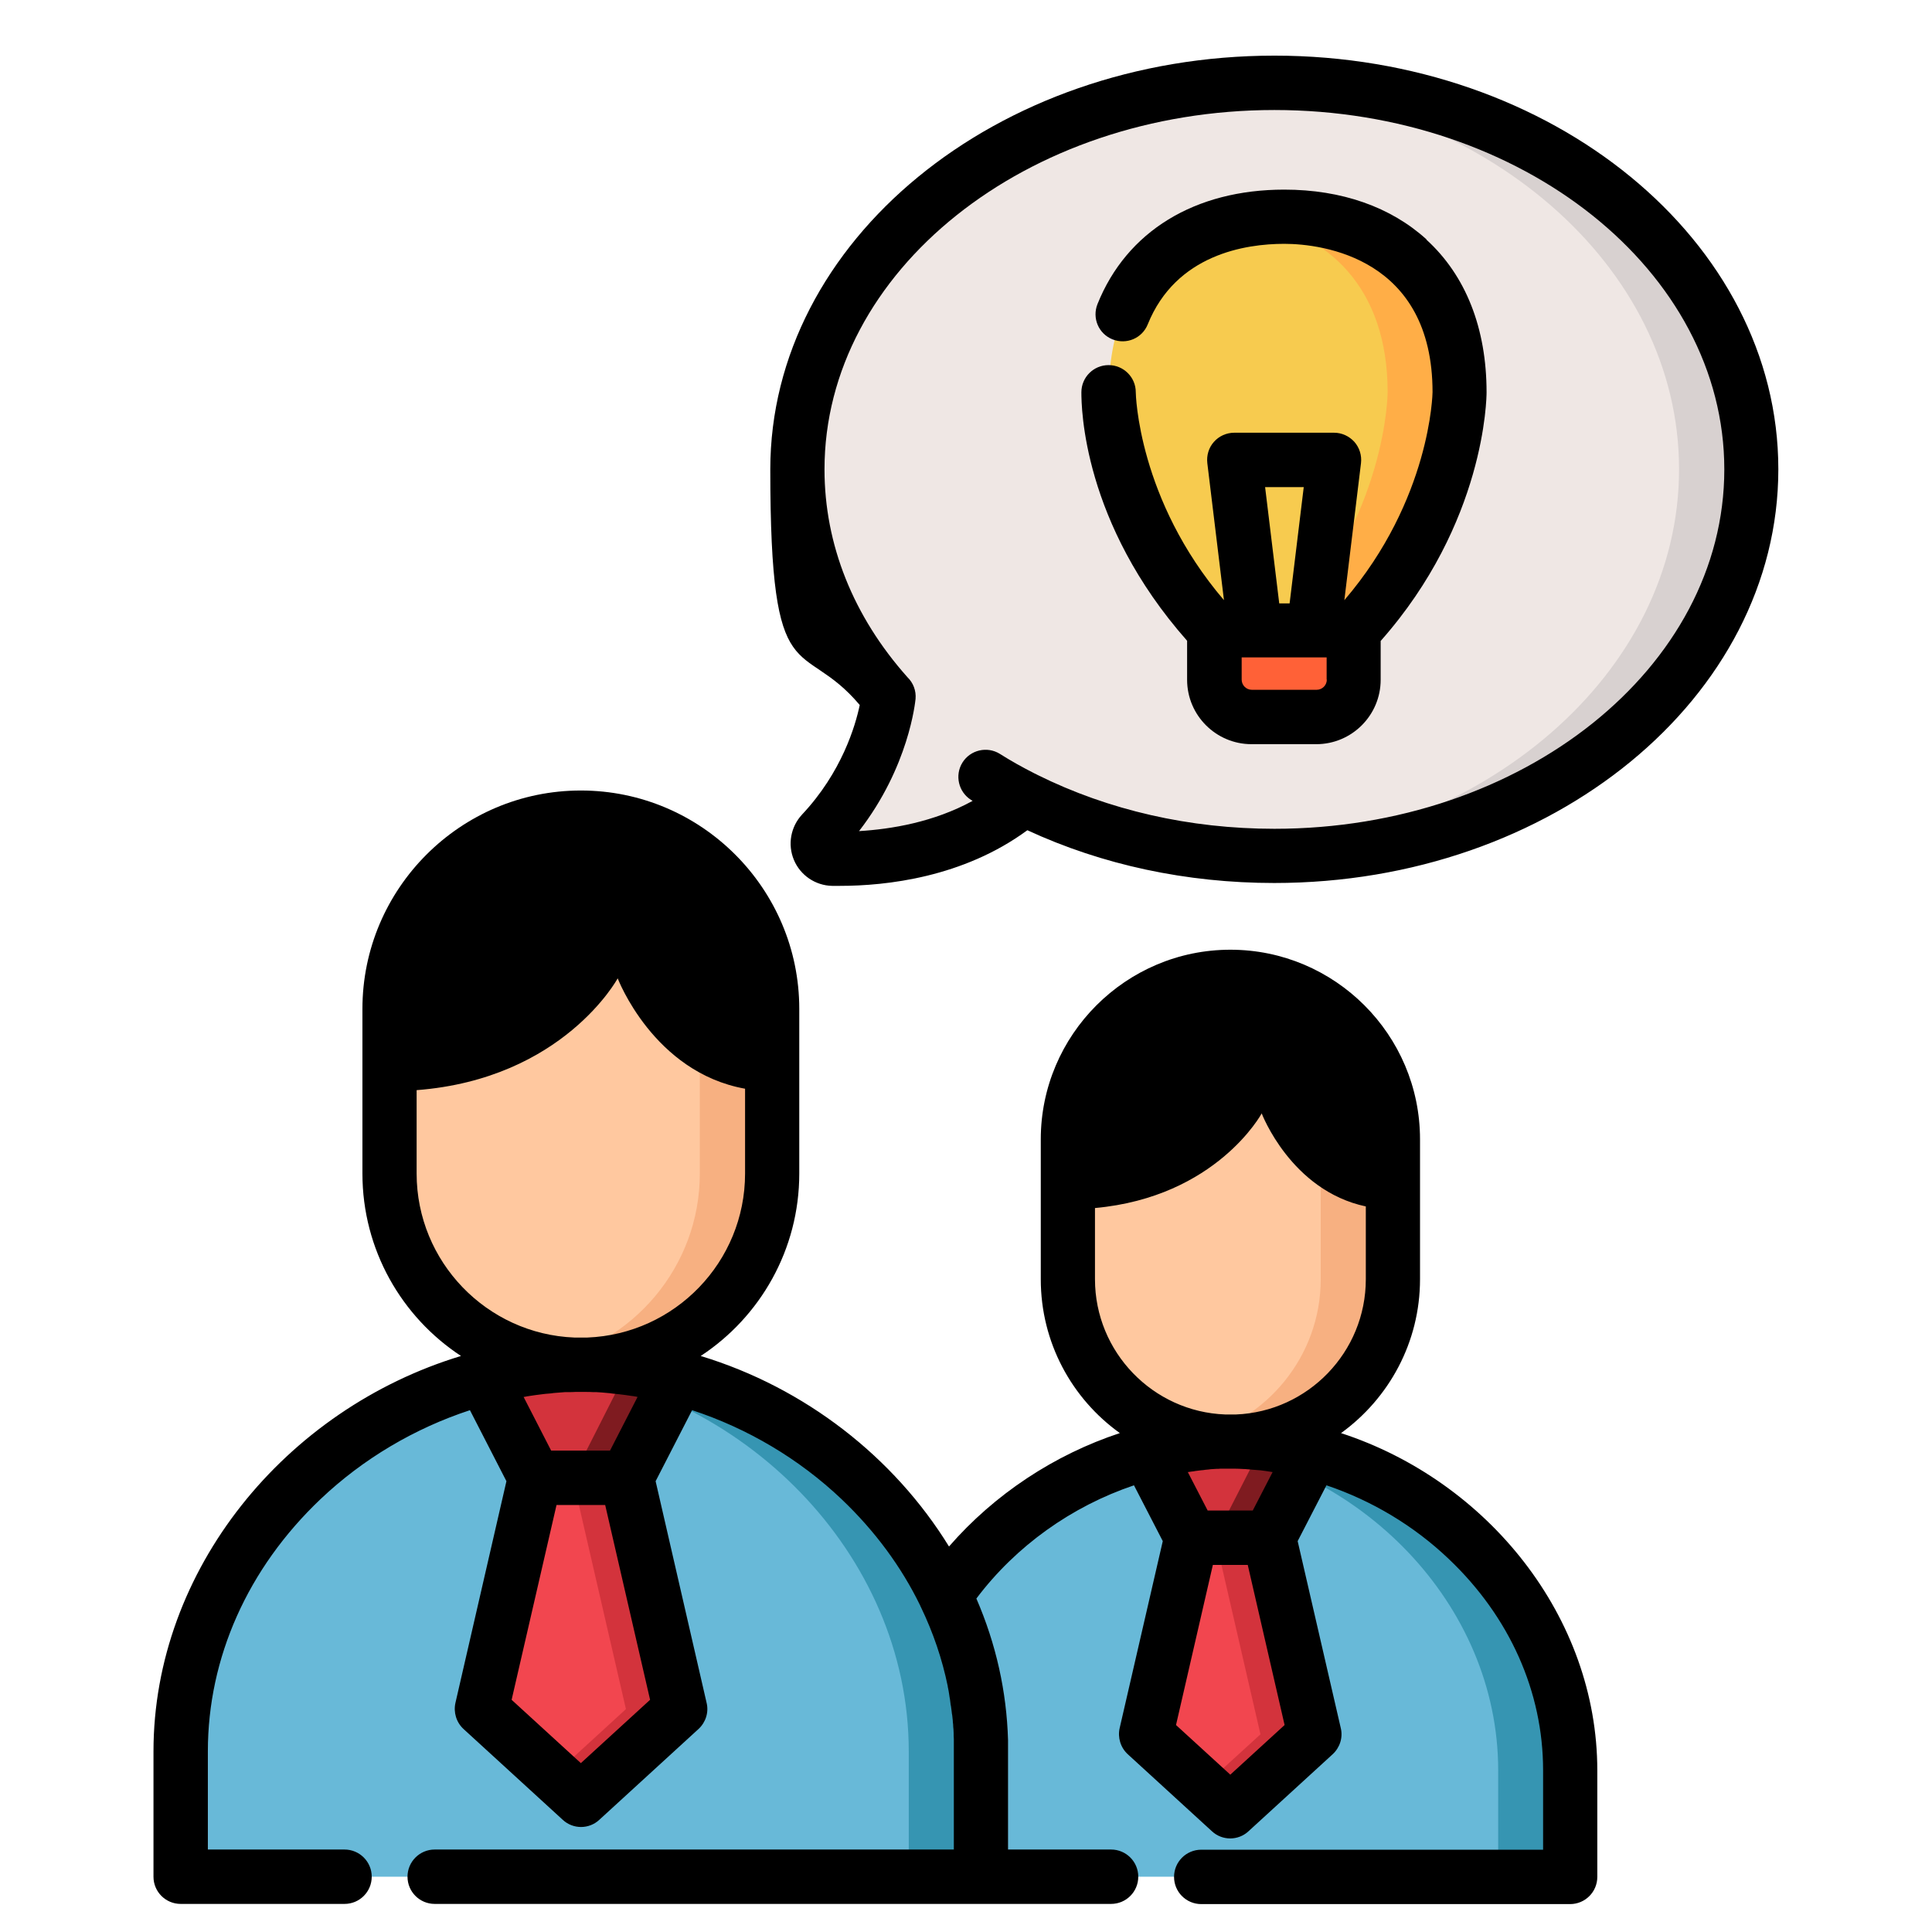
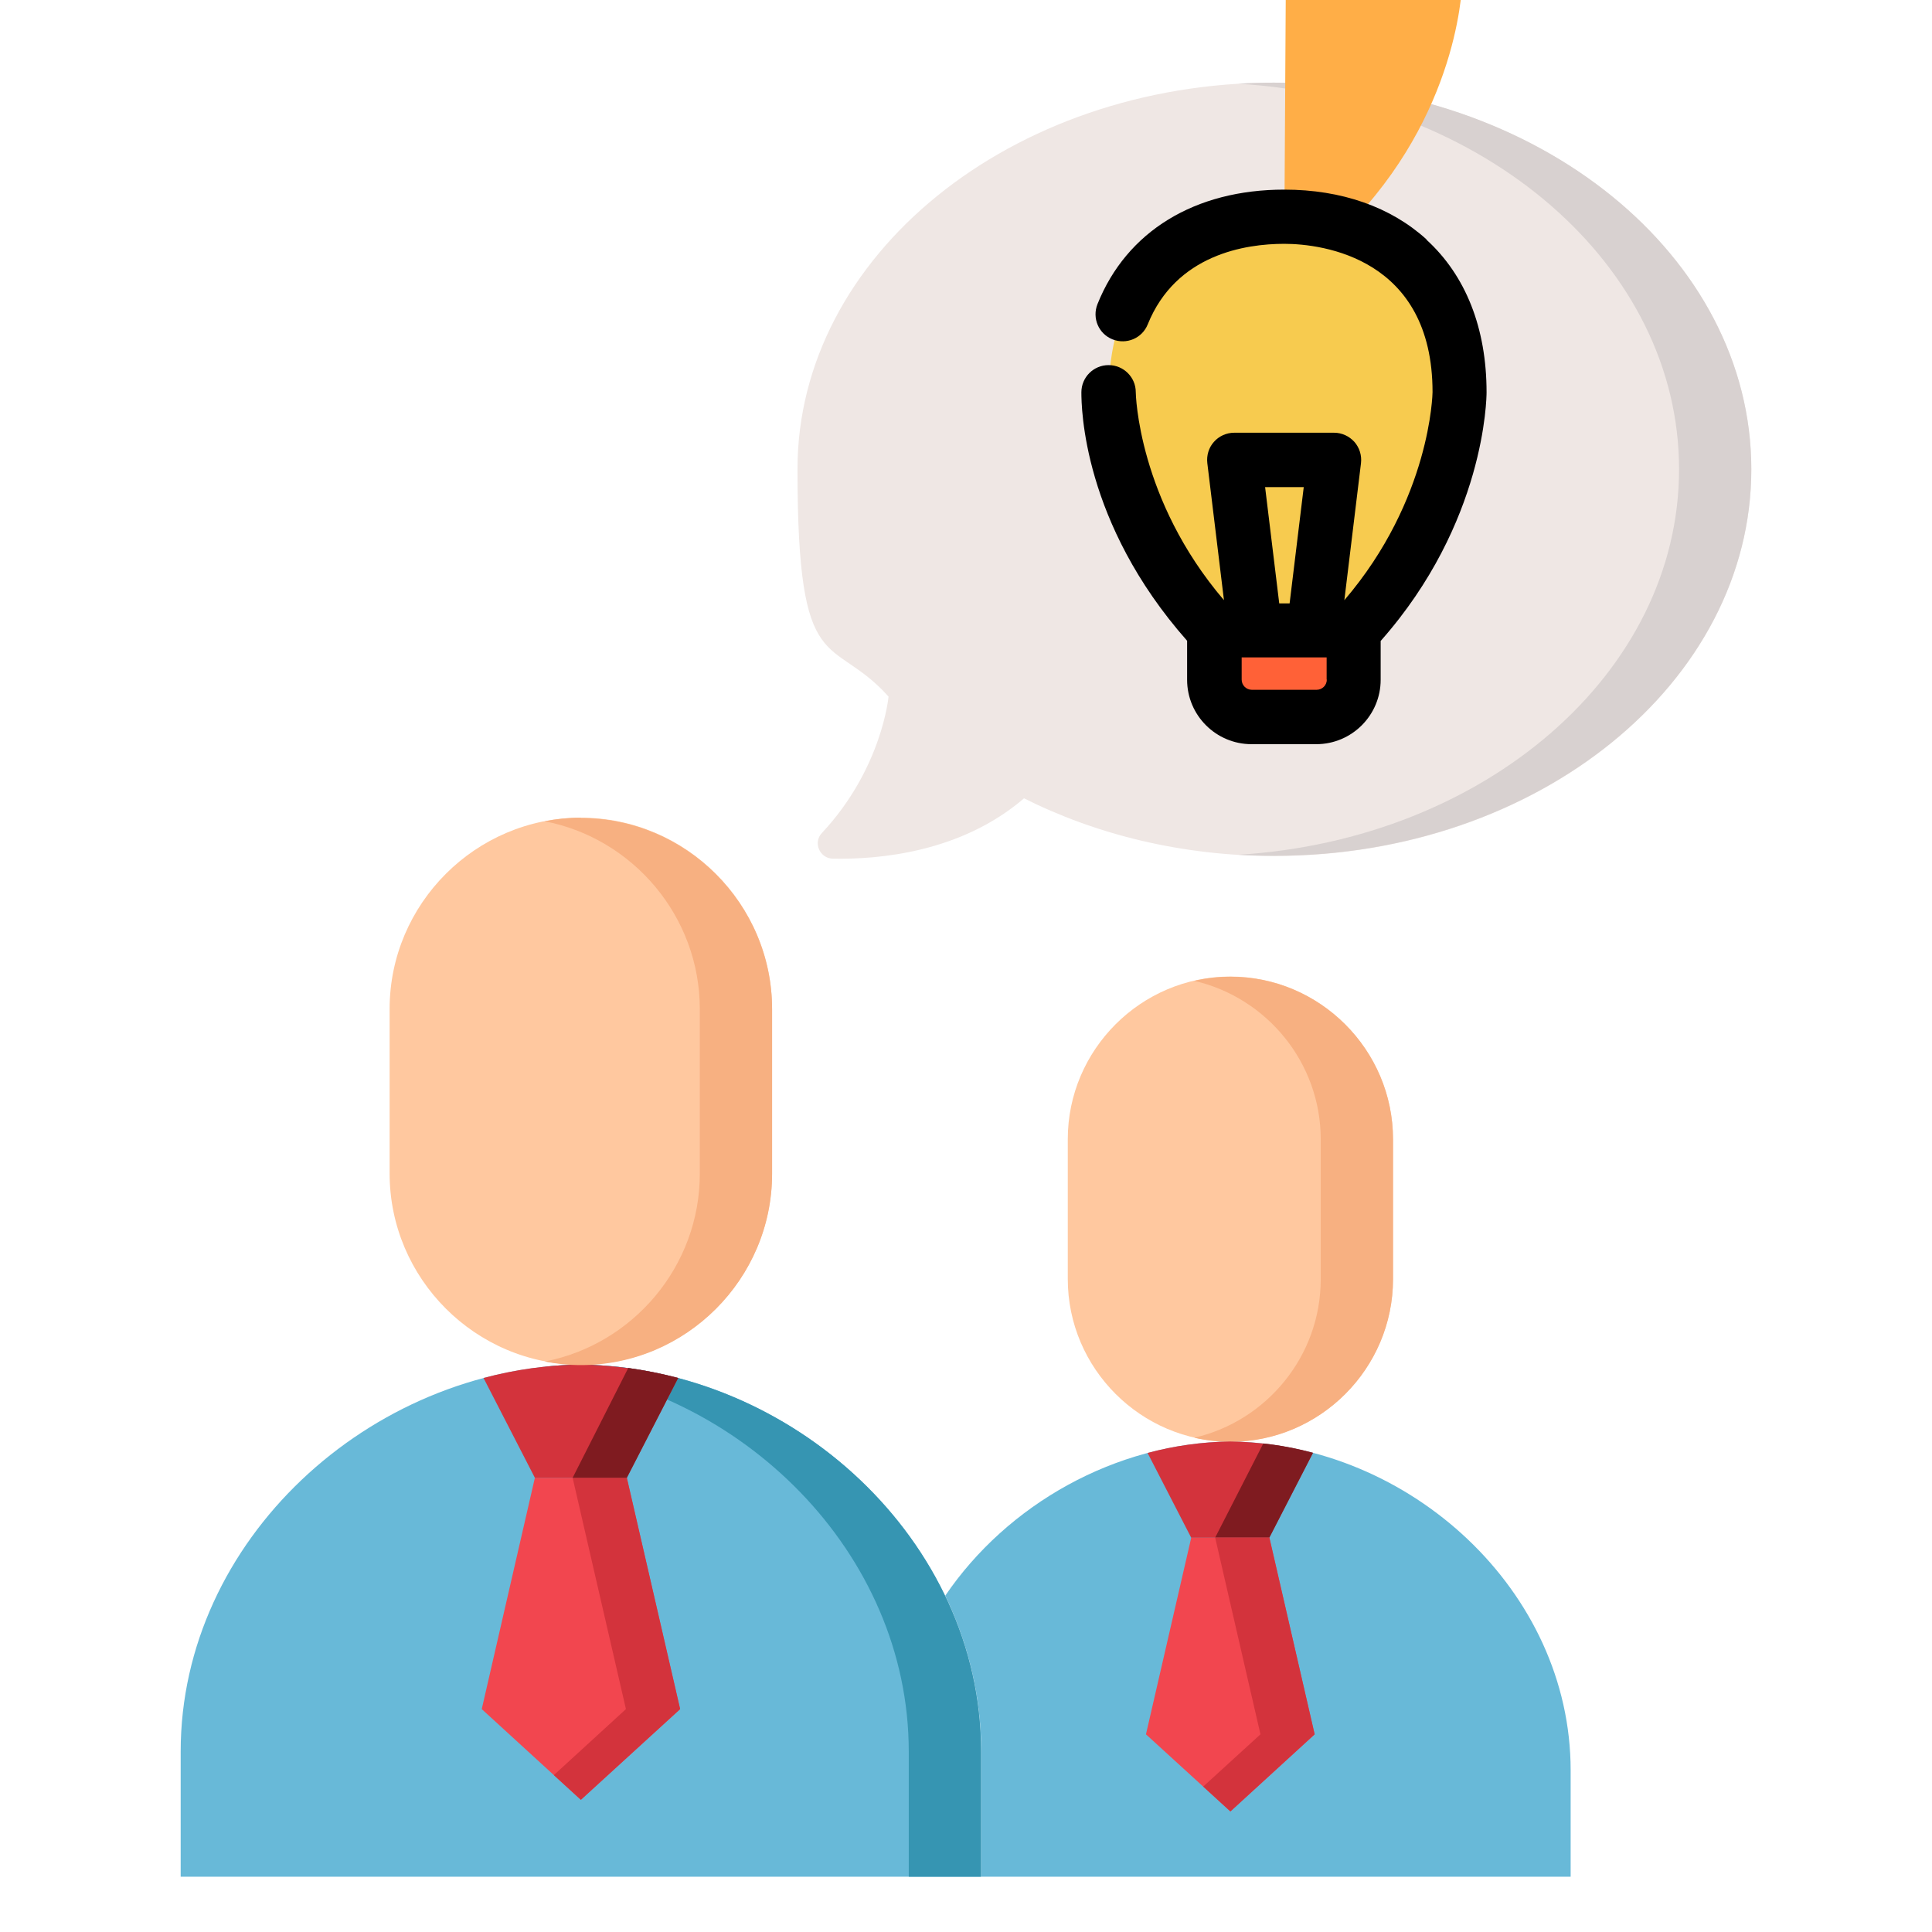
<svg xmlns="http://www.w3.org/2000/svg" id="Layer_1" viewBox="0 0 1080 1080">
  <defs>
    <style>      .st0 {        fill: #efe7e4;      }      .st1 {        fill: #f2464f;      }      .st2 {        fill: #7f1b20;      }      .st3 {        fill: #68b9d8;      }      .st4 {        fill: #ffc89f;      }      .st5 {        fill: #f7cb4f;      }      .st6 {        fill: #ff6137;      }      .st7 {        fill: #d8d1d0;      }      .st8 {        fill: #f7b081;      }      .st9 {        fill: #3695b2;      }      .st10 {        fill: #d3333c;      }      .st11 {        fill: #ffae47;      }    </style>
  </defs>
  <path class="st3" d="M687.8,805.8c-64.5.9-124.7,35.2-159.4,86.2,12.8,26.7,20.1,56.2,20.1,87.1v70h329.5v-59.5c0-100.3-89.8-182.5-190.1-183.8Z" />
-   <path class="st9" d="M687.8,805.8c-6.8,0-13.5.6-20.2,1.4,91.9,11.2,169.9,88.9,169.9,182.5v59.5h40.4v-59.5c0-100.3-89.8-182.5-190.1-183.8Z" />
  <path class="st3" d="M324.7,1049.1H101v-70c0-118.1,105.7-214.7,223.7-216.3,118.1,1.6,223.7,98.3,223.7,216.3v70h-223.7Z" />
  <path class="st9" d="M324.7,762.8c-6.8,0-13.5.5-20.2,1.2,109.6,11.6,203.5,103.8,203.5,215.1v70h40.4v-70c0-118.1-105.7-214.7-223.7-216.3Z" />
  <polygon class="st1" points="324.7 1006.1 269.3 955.4 299 826.1 324.7 826.1 350.4 826.1 380.2 955.4 324.7 1006.1" />
  <g>
    <polygon class="st10" points="350.4 826.1 324.7 826.1 320.1 826.1 349.9 955.4 309.6 992.3 324.7 1006.1 380.2 955.4 350.4 826.1" />
    <path class="st10" d="M350.4,826.1h-51.4l-28.7-55.8c17.6-4.7,35.8-7.3,54.4-7.5,18.6.3,36.8,2.9,54.4,7.5l-28.7,55.8Z" />
  </g>
  <path class="st2" d="M351.2,764.7l-31.1,61.4h30.3l28.7-55.8c-9.1-2.4-18.5-4.3-27.9-5.6Z" />
  <path class="st4" d="M687.8,805.9h0c50,0,90.9-40.9,90.9-90.9v-78.2c0-50-40.9-90.9-90.9-90.9h0c-50,0-90.9,40.9-90.9,90.9v78.2c0,50,40.9,90.9,90.9,90.9Z" />
  <path class="st8" d="M687.8,546h0c-6.9,0-13.7.8-20.2,2.3,40.3,9.3,70.7,45.5,70.7,88.6v78.2c0,43-30.3,79.3-70.7,88.6,6.5,1.5,13.3,2.3,20.2,2.3h0c50,0,90.9-40.9,90.9-90.9v-78.2c0-50-40.9-90.9-90.9-90.9Z" />
  <path class="st4" d="M324.7,762.9h0c58.8,0,106.9-48.1,106.9-106.9v-92c0-58.8-48.1-106.9-106.9-106.9h0c-58.8,0-106.9,48.1-106.9,106.9v92c0,58.8,48.1,106.9,106.9,106.9Z" />
  <path class="st8" d="M324.7,457.1h0c-6.9,0-13.7.7-20.2,2,49.2,9.5,86.7,53.1,86.7,105v92c0,51.9-37.5,95.5-86.7,105,6.6,1.3,13.3,2,20.2,2h0c58.8,0,106.9-48.1,106.9-106.9v-92c0-58.8-48.1-106.9-106.9-106.9Z" />
  <path class="st10" d="M709.6,859.6h-43.7l-24.4-47.4c14.9-4,30.5-6.2,46.2-6.4,15.8.2,31.3,2.4,46.2,6.4l-24.4,47.4Z" />
  <path class="st2" d="M706.2,806.9l-26.9,52.6h30.3l24.4-47.4c-9.1-2.4-18.4-4.2-27.8-5.2Z" />
  <polygon class="st1" points="687.8 1012.6 640.6 969.5 665.9 859.6 687.8 859.6 709.6 859.6 734.9 969.5 687.8 1012.6" />
  <polygon class="st10" points="709.6 859.6 687.8 859.6 679.3 859.6 704.6 969.5 672.6 998.7 687.8 1012.6 734.9 969.5 709.6 859.6" />
  <path class="st0" d="M712.4,46.2c-147.2,0-266.6,96.8-266.6,216.1s18.9,91.4,50.9,127.1h0s-3.6,40.3-37.3,76.3c-5,5.3-1.2,14.1,6.1,14.3,25.7.5,71.6-3.4,106.9-33.7l-.7-.4c40.8,20.6,89,32.6,140.7,32.6,147.2,0,266.6-96.8,266.6-216.1,0-119.4-119.4-216.1-266.6-216.1Z" />
  <path class="st7" d="M712.4,46.2c-6.8,0-13.5.2-20.2.6,137.8,8.4,246.4,101.6,246.4,215.5s-108.6,207.1-246.3,215.5c6.6.4,13.3.6,20.1.6,147.2,0,266.6-96.8,266.6-216.1s-119.4-216.1-266.6-216.1Z" />
  <path class="st5" d="M718,352.4h39c59.1-63.8,59.1-133.1,59.1-133.1,0-67-43.9-98.1-98.1-98.1s-98.1,31.1-98.1,98.1c0,0,0,69.3,59.1,133.1h39Z" />
-   <path class="st11" d="M718,121.2c-6.9,0-13.7.5-20.2,1.5,44.5,7,77.9,38.1,77.9,96.5,0,0,0,69.3-59.1,133.1h40.4c59.1-63.8,59.1-133.1,59.1-133.1,0-67-43.9-98.1-98.1-98.1Z" />
+   <path class="st11" d="M718,121.2h40.4c59.1-63.8,59.1-133.1,59.1-133.1,0-67-43.9-98.1-98.1-98.1Z" />
  <path class="st6" d="M736,400.8h-36.2c-11.5,0-20.9-9.3-20.9-20.9v-27.5h77.9v27.5c0,11.5-9.3,20.9-20.9,20.9Z" />
-   <path d="M749.8,801c26.6-19.3,44-50.6,44-85.9v-78.2c0-58.5-47.6-106-106-106s-106,47.6-106,106v78.2c0,35.4,17.4,66.8,44.2,86-36.6,12.1-70,34.1-95.5,63.4-30.8-50-80.5-88.8-138.8-106.5,33.2-21.8,55.1-59.4,55.1-102v-92c0-67.3-54.8-122.1-122.1-122.1s-122.1,54.8-122.1,122.1v92c0,42.6,21.9,80.2,55.1,102-98.1,29.7-171.9,119.4-171.9,221.1v70c0,8.4,6.8,15.2,15.2,15.2h91.6c8.4,0,15.2-6.8,15.2-15.2s-6.8-15.2-15.2-15.2h-76.4v-54.9c0-52.3,22.3-102.3,62.9-140.9,23.9-22.7,52.8-39.7,83.6-49.8l20.4,39.7-28.5,123.9c-1.2,5.3.5,10.9,4.5,14.6l55.5,50.8c2.9,2.7,6.6,4,10.2,4s7.3-1.3,10.2-4l55.5-50.8c4-3.7,5.8-9.3,4.5-14.6l-28.5-123.9,20.4-39.7c30.8,10.1,59.7,27.1,83.6,49.8,18.6,17.7,33.4,37.8,43.9,59.4.1.3.2.6.4.9,6.9,14.3,11.9,29.1,15,44.2,0,.2,0,.5.1.7.3,1.3.5,2.6.7,3.9,0,.5.2.9.2,1.4.2,1.1.4,2.2.5,3.4,0,.6.2,1.2.3,1.8.1,1,.3,2,.4,3,0,.7.2,1.4.3,2.1.1.9.2,1.9.3,2.8,0,.7.1,1.5.2,2.2,0,.9.1,1.9.2,2.8,0,.7.1,1.5.1,2.2,0,1,0,2.1.1,3.2,0,.6,0,1.2,0,1.9,0,1.7,0,3.4,0,5v54.9H243c-8.4,0-15.2,6.8-15.2,15.2s6.8,15.2,15.2,15.2h378.1c8.4,0,15.2-6.8,15.2-15.2s-6.8-15.2-15.2-15.2h-57.6v-54.9c0-1.9,0-3.8,0-5.7,0-.2,0-.4,0-.6-.8-27.2-6.7-53.7-17.7-79.1,22.2-29.5,53.4-51.6,88.1-63.3l16.1,31.2-24.1,104.5c-1.2,5.3.5,10.9,4.5,14.6l47.1,43.1c2.9,2.7,6.6,4,10.2,4s7.3-1.3,10.2-4l47.1-43.1c4-3.7,5.8-9.3,4.5-14.6l-24.1-104.5,16.1-31.2c25.2,8.5,48.8,22.5,68.4,41.2,34,32.3,52.7,74.2,52.7,118.1v44.4h-191.1c-8.4,0-15.2,6.8-15.2,15.2s6.8,15.2,15.2,15.2h206.2c8.4,0,15.2-6.8,15.2-15.2v-59.5c0-85.8-61.2-161.8-143.3-188.6ZM324.7,985.6l-38.7-35.4,25.1-108.9h27.2l25.1,108.9-38.7,35.4ZM292.8,780.9c.7-.1,1.4-.2,2.1-.4.3,0,.5,0,.8-.1,2.4-.4,4.9-.7,7.3-1,1.3-.2,2.6-.3,4-.4.8,0,1.7-.2,2.5-.3,2.1-.2,4.3-.3,6.4-.5.6,0,1.2,0,1.8,0,1.3,0,2.6,0,3.9-.1,1,0,2,0,3,0s2,0,3,0c1.3,0,2.6,0,3.9.1.6,0,1.2,0,1.8,0,2.1.1,4.3.3,6.4.5.8,0,1.7.2,2.5.3,1.3.1,2.6.3,4,.4,2.5.3,4.9.6,7.3,1,.3,0,.5,0,.8.1.7.1,1.4.2,2.1.4l-15.4,30h-32.9l-15.4-30ZM328.3,747.7c-1.1,0-2.3,0-3.4,0h0c-.1,0-.3,0-.4,0h0c-1.1,0-2.3,0-3.4,0-48.9-1.9-88.2-42.3-88.2-91.7v-46.6c82-6.3,112.4-62.5,112.4-62.5,0,0,19.9,52.5,71.2,61.7v47.4c0,49.4-39.2,89.8-88.2,91.7ZM687.8,992.1l-30.4-27.8,20.6-89.5h19.5l20.6,89.5-30.4,27.8ZM664.1,822.9c.7-.1,1.4-.2,2.1-.3.7,0,1.4-.2,2-.3,1.1-.1,2.1-.3,3.2-.4.9,0,1.7-.2,2.6-.3.9,0,1.9-.2,2.8-.3,1.1,0,2.2-.2,3.2-.2.7,0,1.5,0,2.2-.1.9,0,1.9,0,2.8,0,.9,0,1.8,0,2.7,0s1.6,0,2.4,0c1.7,0,3.5.1,5.2.2.6,0,1.1,0,1.7.1,2.4.2,4.8.4,7.3.6,0,0,.1,0,.2,0,2.3.3,4.6.6,6.9,1l-11.1,21.5h-25.2l-11.1-21.5ZM690.9,790.7c-1,0-1.9,0-2.9,0h0c-.1,0-.3,0-.4,0h0s0,0,0,0c-.9,0-1.8,0-2.7,0-40.4-1.5-72.8-34.9-72.8-75.6v-39.8c68-6.2,93.2-52.9,93.2-52.9,0,0,16.3,43.1,58.2,52v40.7c0,40.7-32.3,74-72.6,75.6Z" />
-   <path d="M712.4,31.1c-155.4,0-281.8,103.7-281.8,231.3s17.3,92.9,50,131.7c-2.4,11.5-10,37.6-32.3,61.3-6.3,6.8-8.1,16.7-4.5,25.3,3.6,8.6,12,14.3,21.3,14.5,1.4,0,2.9,0,4.5,0,25.8,0,68.8-4.7,104.7-31.1,41.9,19.4,89,29.5,138,29.5,155.4,0,281.8-103.7,281.8-231.3S867.8,31.1,712.4,31.1ZM712.4,463.3c-47.4,0-92.7-10.4-132.4-30.1-.5-.3-1.1-.6-1.6-.8-6.7-3.4-13.2-7-19.5-11-7.1-4.4-16.5-2.2-20.9,4.9-4.4,7.1-2.2,16.5,4.9,20.9.3.2.6.3.8.5-21.7,11.9-45.4,15.8-63.5,16.9,27.9-36,31.4-72.2,31.6-73.9.4-4.6-1.3-9-4.5-12.1-30.4-34.1-46.4-74.3-46.4-116.2,0-110.8,112.8-200.9,251.5-200.9s251.5,90.1,251.5,200.9c0,110.8-112.8,200.9-251.5,200.9Z" />
  <path d="M797.5,133.9c-20-18.2-47.5-27.9-79.6-27.9-50,0-88.1,23.3-104.4,64-3.1,7.8.6,16.6,8.4,19.7,7.8,3.1,16.6-.6,19.7-8.4,15.8-39.1,54.6-45,76.3-45s82.9,8.1,82.9,82.9c0,.6-1,59.9-49.3,116.3l9.3-76.6c.5-4.3-.8-8.6-3.7-11.9-2.9-3.2-7-5.1-11.3-5.1h-55.9c-4.3,0-8.5,1.9-11.3,5.1-2.9,3.2-4.2,7.6-3.7,11.9l9.3,76.6c-48.1-56.3-49.3-115.4-49.3-116.3,0-8.3-6.8-15.1-15.2-15.1s-15.2,6.8-15.2,15.2.7,72.8,59.1,138.9v21.8c0,19.9,16.2,36,36,36h36.2c19.9,0,36-16.2,36-36v-21.7c58.5-66.1,59.2-136,59.2-139,0-35.8-11.6-65.3-33.7-85.4ZM728.8,272.3l-7.9,65h-5.8l-7.9-65h21.6ZM741.7,379.9c0,3.2-2.6,5.7-5.7,5.7h-36.2c-3.2,0-5.7-2.6-5.7-5.7v-12.4h40.2s0,0,0,0,0,0,0,0h7.3v12.4h0Z" />
</svg>